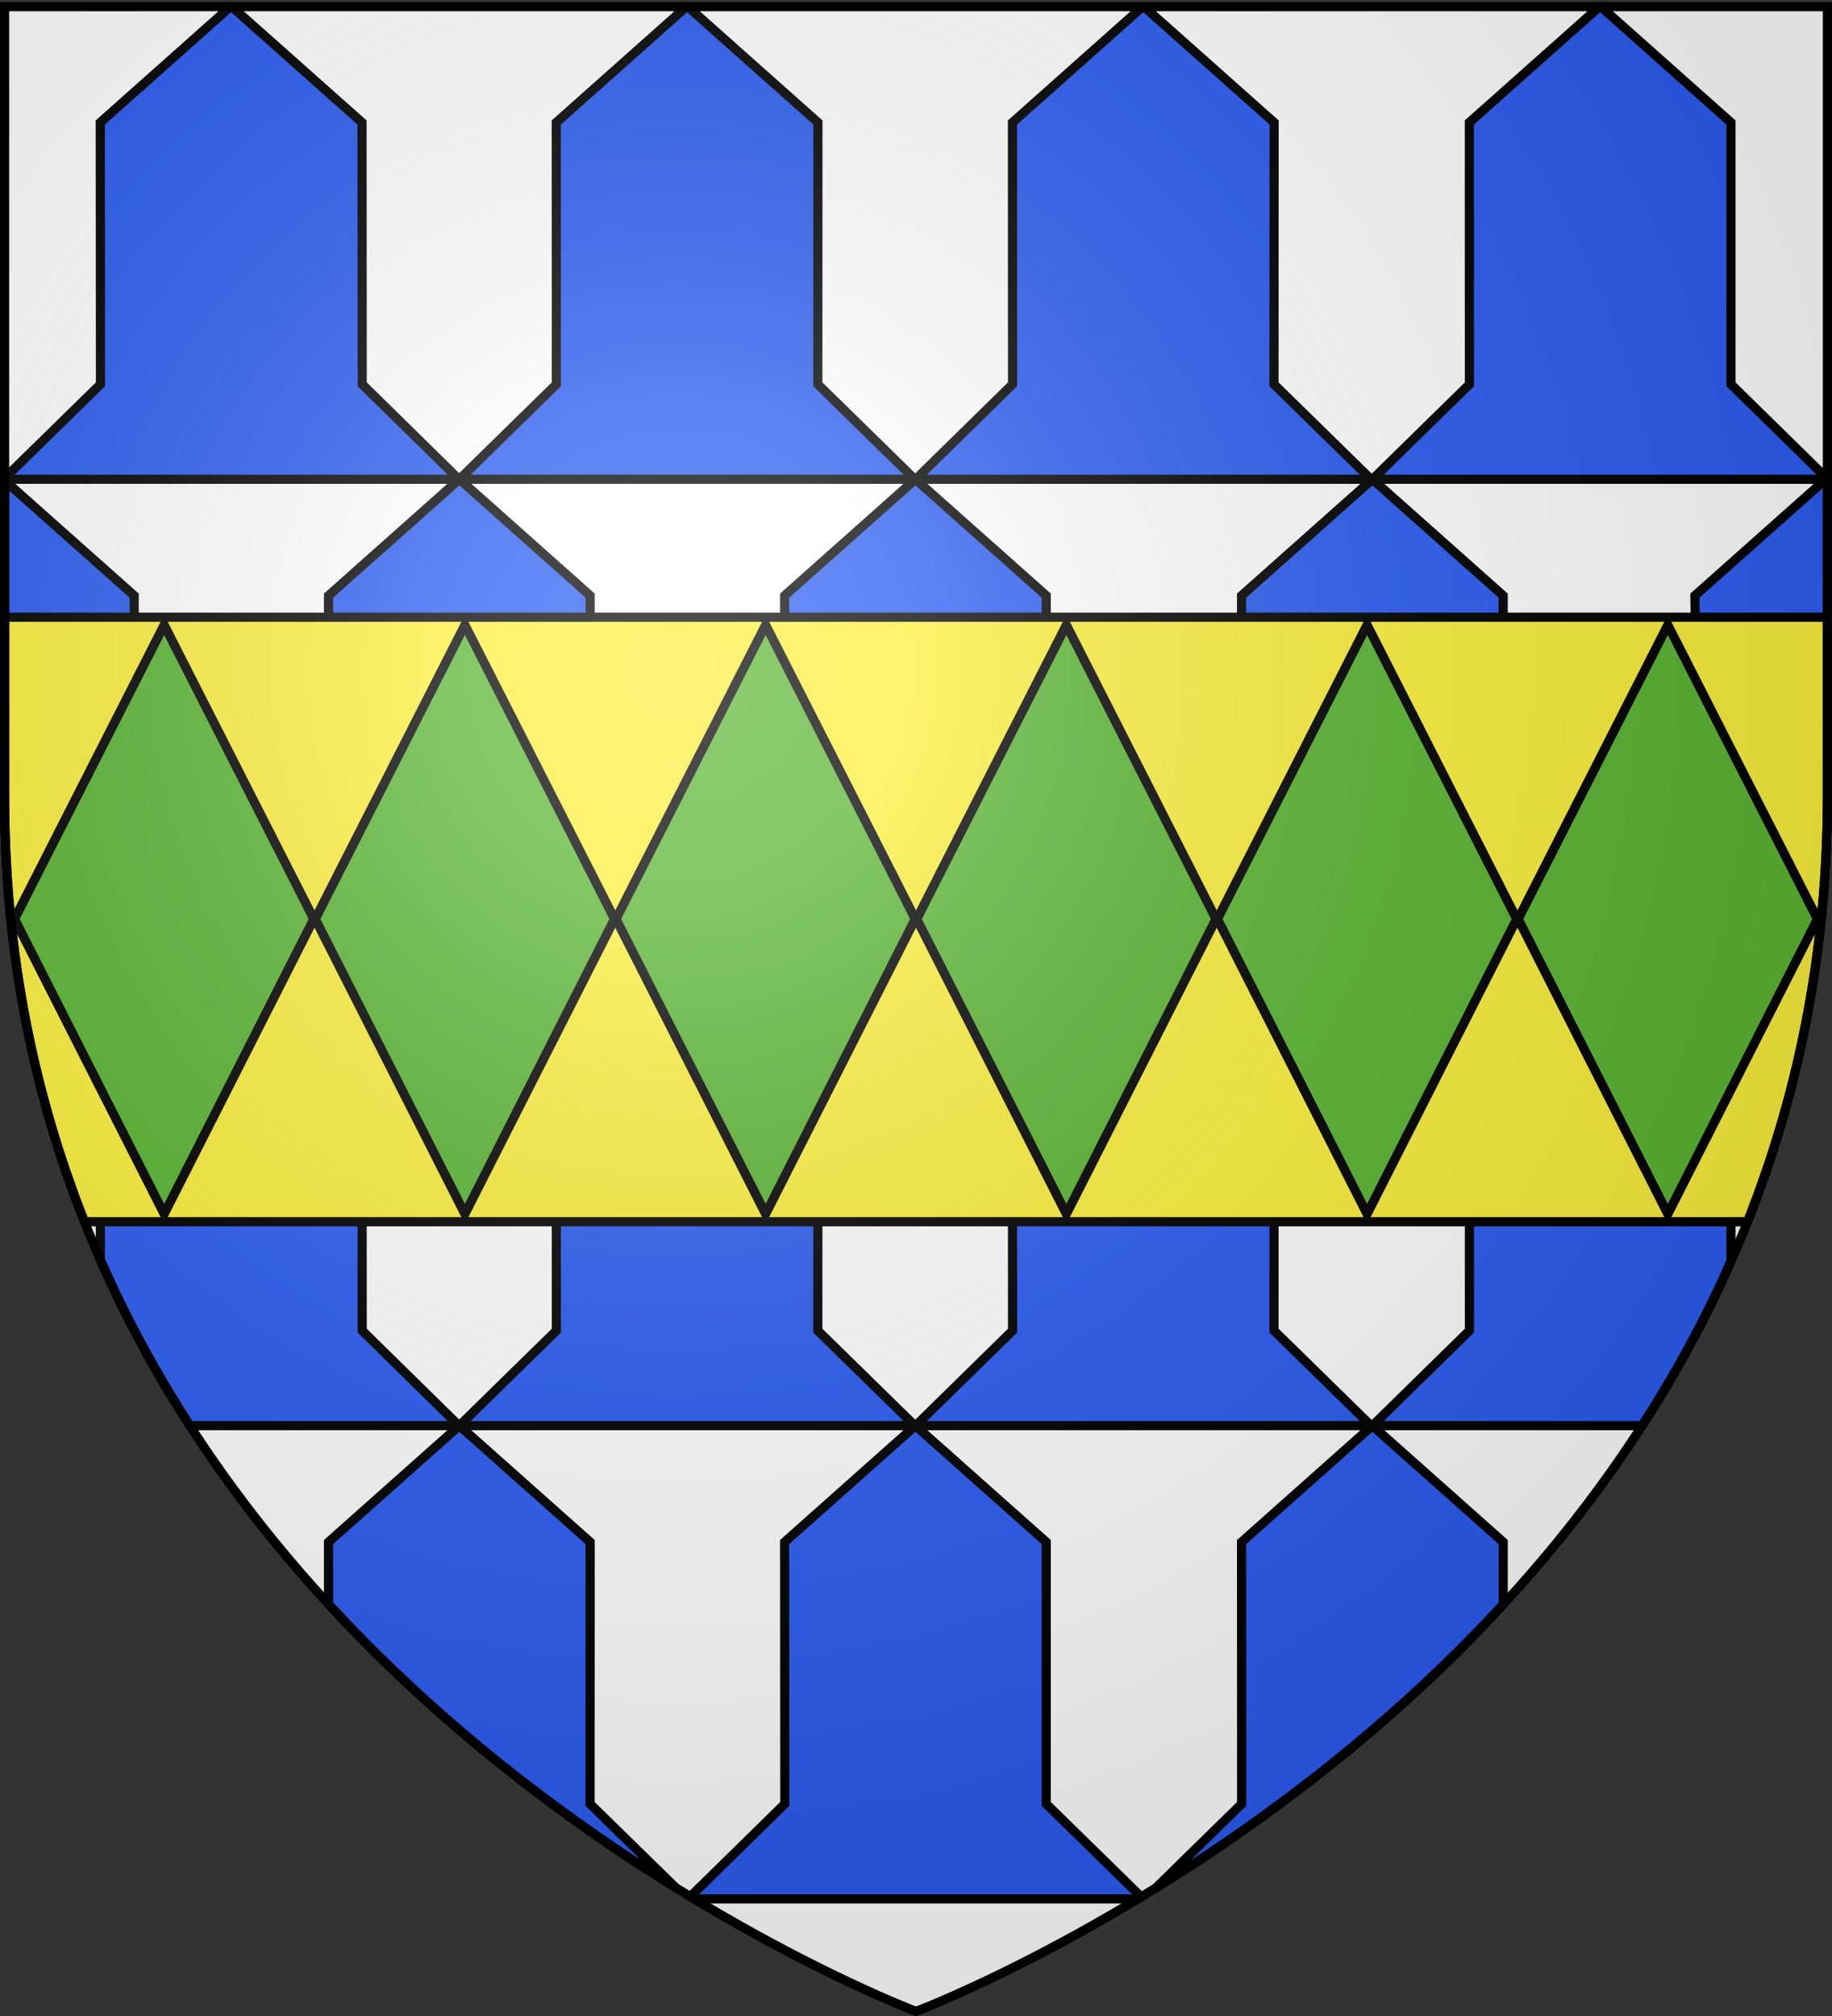
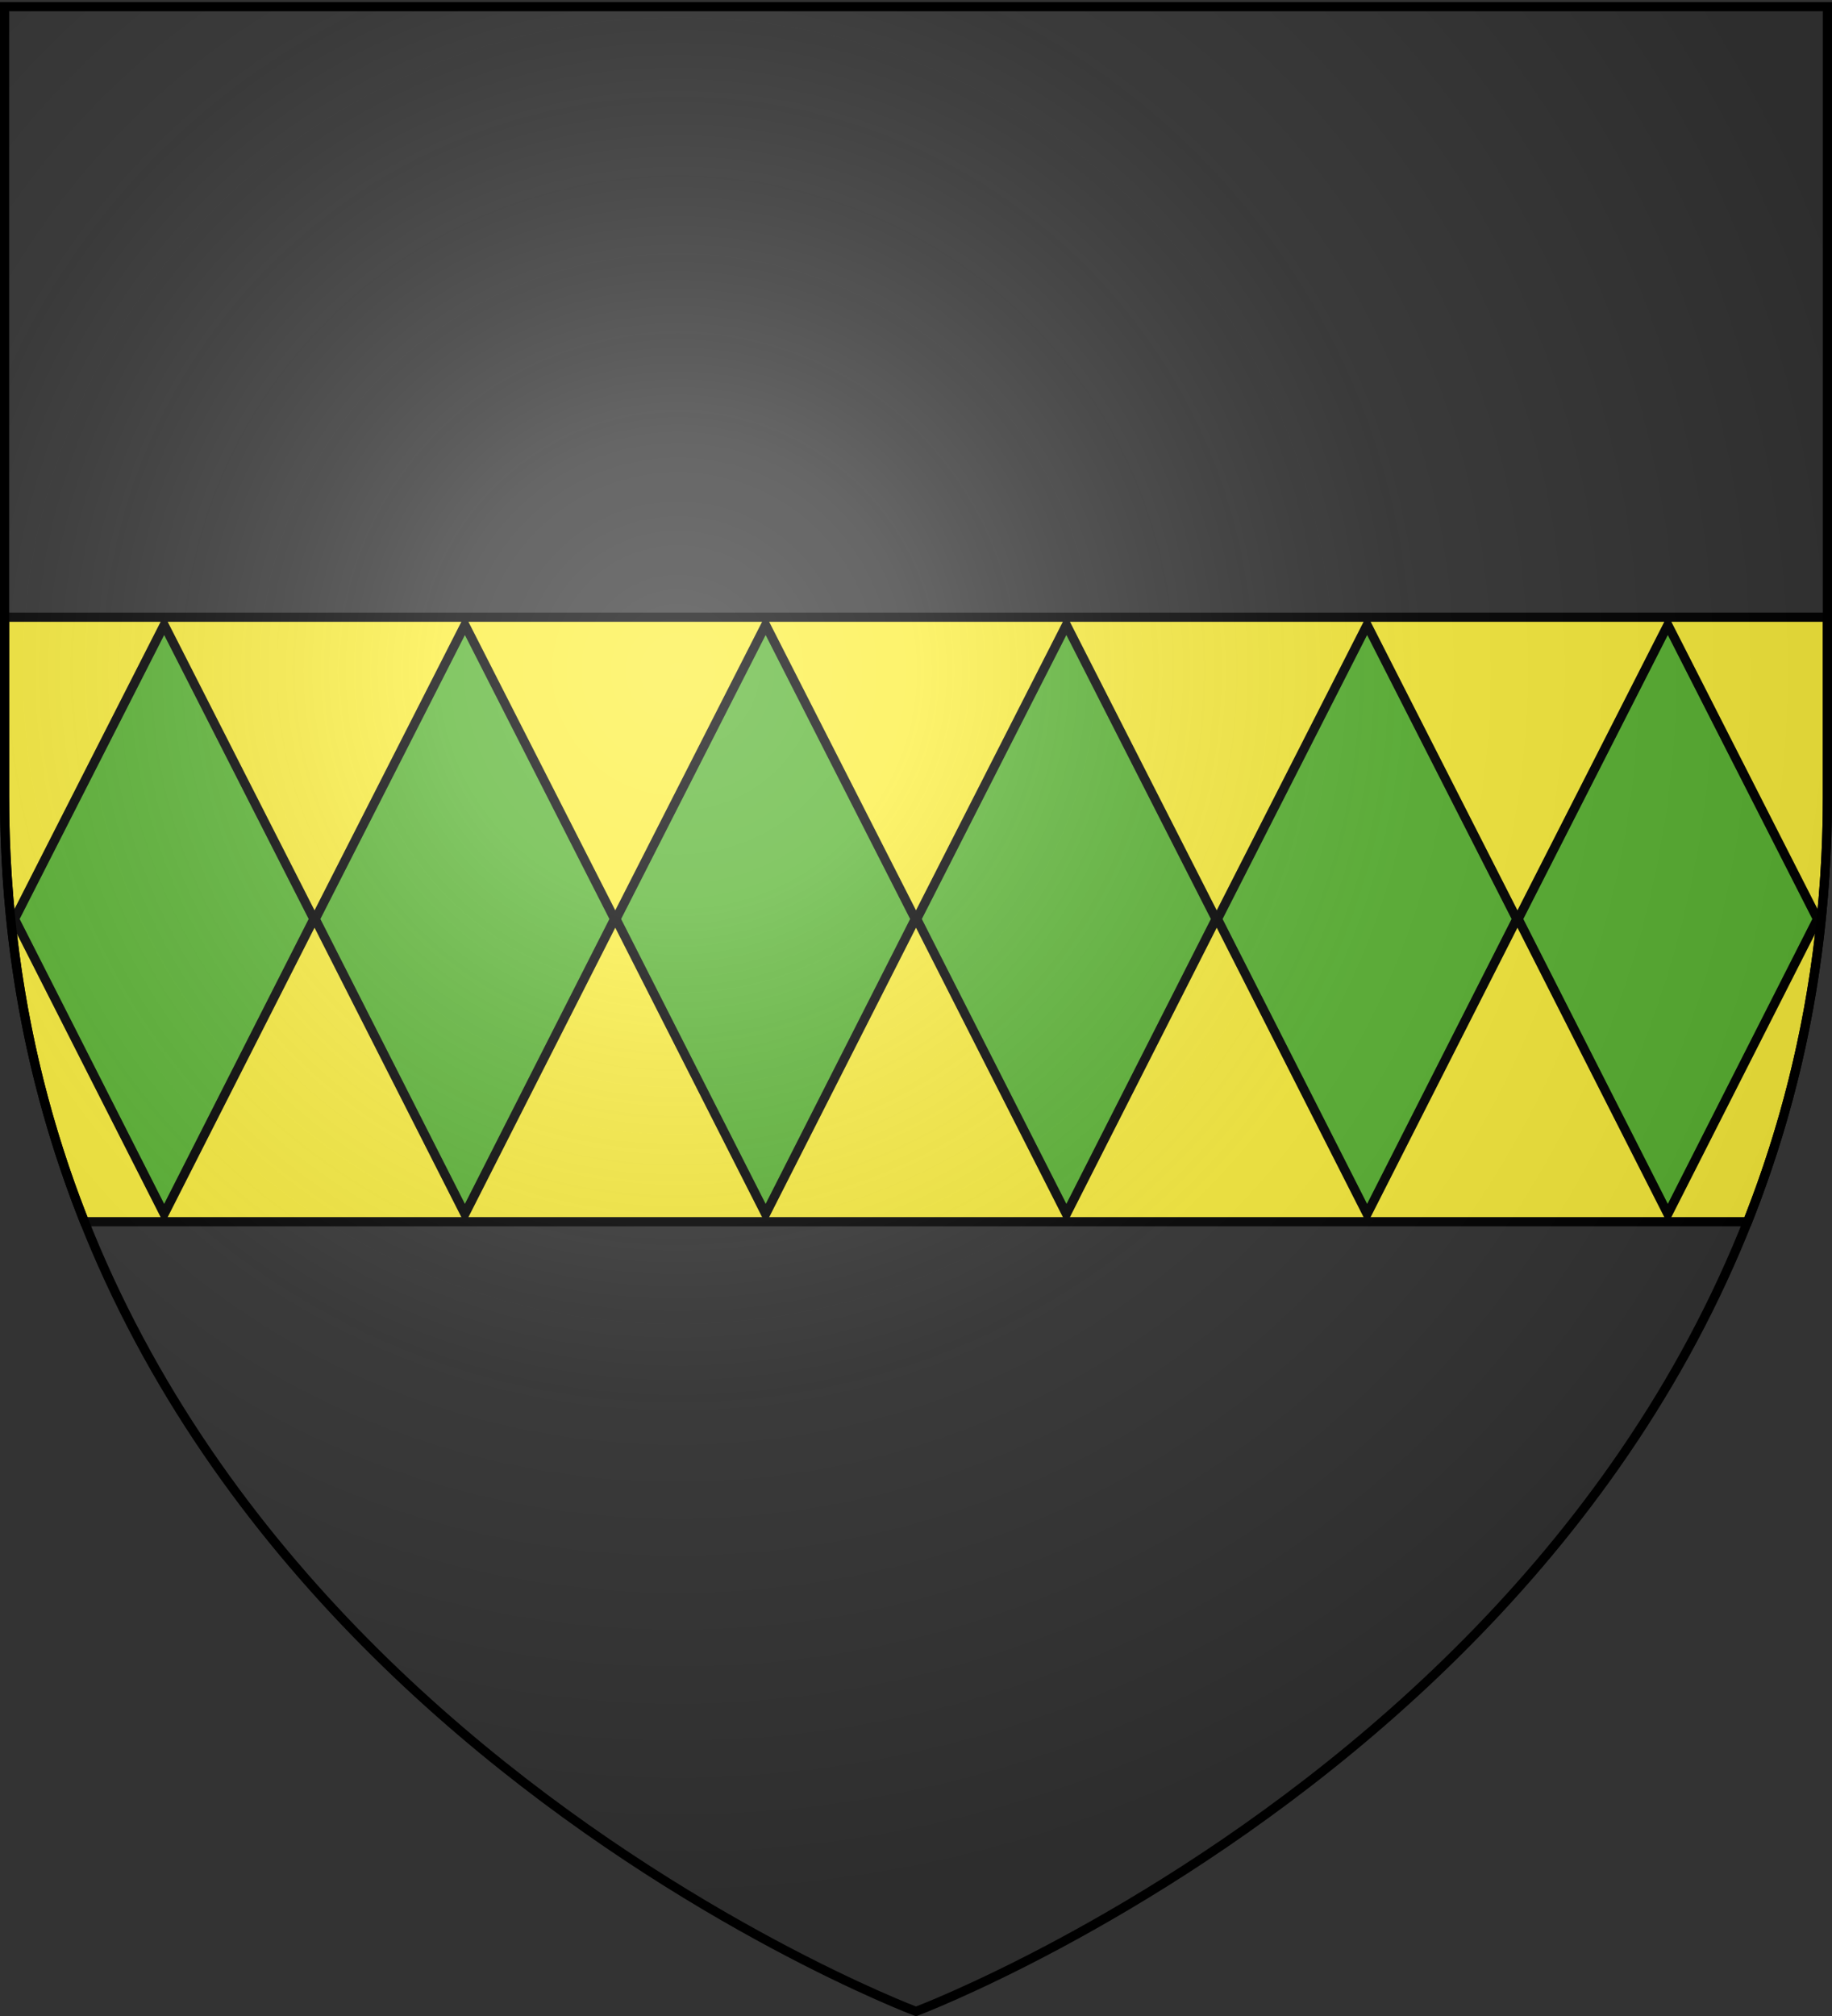
<svg xmlns="http://www.w3.org/2000/svg" xmlns:xlink="http://www.w3.org/1999/xlink" width="600" height="660" version="1.0">
  <rect width="100%" height="100%" fill="#333333" stroke="none" />
  <desc>Flag of Canton of Valais (Wallis)</desc>
  <defs>
    <radialGradient xlink:href="#a" id="b" cx="221.445" cy="226.331" r="300" fx="221.445" fy="226.331" gradientTransform="matrix(1.353 0 0 1.349 -77.63 -85.747)" gradientUnits="userSpaceOnUse" />
    <linearGradient id="a">
      <stop offset="0" style="stop-color:white;stop-opacity:.314" />
      <stop offset=".19" style="stop-color:white;stop-opacity:.251" />
      <stop offset=".6" style="stop-color:#6b6b6b;stop-opacity:.125" />
      <stop offset="1" style="stop-color:black;stop-opacity:.125" />
    </linearGradient>
  </defs>
  <g style="display:inline">
-     <path d="M300 658.5s298.5-112.32 298.5-397.772V2.176H1.5v258.552C1.5 546.18 300 658.5 300 658.5" style="opacity:1;fill:#fff;fill-opacity:1;fill-rule:evenodd;stroke:none;stroke-width:1px;stroke-linecap:butt;stroke-linejoin:miter;stroke-opacity:1;display:inline" />
-     <path d="M75.469 2.188 32.844 40.094l.062 85.719L1.5 156.563v.343h148.781l-31.656-31.094-.062-85.718L75.906 2.188zm149.344 0-42.625 37.906.03 85.719-31.75 31.093h149.126l-31.75-31.094.031-85.718L225.25 2.188zm-74.344 154.718h-.031L107.594 195l.031 85.719-31.75 31.094H225l-31.75-31.094.031-85.719zM225 311.813l-42.812 38.093.03 85.719-31.75 31.094h149.126l-31.75-31.094.031-85.719-42.844-38.094zM374.219 2.188l-42.625 37.906.031 85.719-31.719 31.093H449l-31.75-31.094.031-85.718-42.625-37.906zm149.625 0-42.625 37.906.031 85.719-31.719 31.093H598.5v-.125l-31.594-30.969V40.095L524.281 2.188zm74.093 154.718L555.095 195l1.312 85.719-31.75 31.094h70.563c2.149-16.37 3.281-33.41 3.281-51.094V157.406zm-298.124 0L256.969 195l.062 85.719-31.719 31.094h149.094l-31.75-31.094V195zm74.593 154.907-42.812 38.093.031 85.719-31.719 31.094H449l-31.75-31.094.031-85.719-42.844-38.094zm75.063-154.907L406.625 195l.031 85.719-31.75 31.094h149.126l-31.75-31.094.03-85.719zm74.562 154.907-42.812 38.093.031 85.719-31.719 31.094h88.313c10.786-16.702 20.616-34.61 29.062-53.75v-63.063l-42.843-38.094zM1.5 157.28V260.72c0 17.683 1.132 34.724 3.281 51.094h70.875l-31.625-31.094L43.938 195zm74.156 154.532-42.812 38.093.031 62.563c8.496 19.328 18.401 37.403 29.281 54.25h88.125l-31.656-31.094-.062-85.719-42.875-38.094zm74.782 154.937-42.844 38.094v20.312c37.419 40.654 78.796 71.189 113.562 92.719l-27.906-27.312.031-85.72zm149.375 0-42.844 38.094.062 85.719-30.937 30.343c.41.25.81.504 1.219.75h145.375c.356-.215.704-.439 1.062-.656l-31.094-30.437v-85.72zm149.656 0-42.844 38.094.031 85.719-28.062 27.468c34.785-21.518 76.237-52.056 113.719-92.75v-20.437z" style="fill:#2b5df2;fill-opacity:1;fill-rule:evenodd;stroke:#000;stroke-width:3;stroke-linecap:butt;stroke-linejoin:miter;stroke-miterlimit:4;stroke-dasharray:none;stroke-opacity:1;display:inline" />
    <path d="M1.5 202.063v58.656c0 52.048 9.927 98.345 26.156 139.25h544.688c16.229-40.905 26.156-87.202 26.156-139.25v-58.656z" style="opacity:1;fill:#fcef3c;fill-opacity:1;fill-rule:evenodd;stroke:#000;stroke-width:3;stroke-linecap:butt;stroke-linejoin:miter;stroke-opacity:1;display:inline;stroke-miterlimit:4;stroke-dasharray:none" />
    <path d="m53.766 204.595 49.008 96.27-49.008 96.571-49.007-96.57zm0 0 49.008 96.27-49.008 96.571-49.007-96.57zm98.494 0 49.008 96.27-49.008 96.571-49.008-96.57zm98.493 0 49.008 96.27-49.008 96.571-49.008-96.57zm98.494 0 49.008 96.27-49.008 96.571-49.008-96.57zm98.493 0 49.008 96.27-49.008 96.571-49.008-96.57zm98.494 0 49.007 96.27-49.007 96.571-49.008-96.57z" style="fill:#5ab532;fill-opacity:1;stroke:#000;stroke-width:3;stroke-miterlimit:4;stroke-opacity:1;stroke-dasharray:none" />
  </g>
  <g style="display:inline">
    <path d="M300 658.5s298.5-112.32 298.5-397.772V2.176H1.5v258.552C1.5 546.18 300 658.5 300 658.5" style="opacity:1;fill:url(#b);fill-opacity:1;fill-rule:evenodd;stroke:none;stroke-width:1px;stroke-linecap:butt;stroke-linejoin:miter;stroke-opacity:1" />
  </g>
  <path d="M300 658.5S1.5 546.18 1.5 260.728V2.176h597v258.552C598.5 546.18 300 658.5 300 658.5z" style="opacity:1;fill:none;fill-opacity:1;fill-rule:evenodd;stroke:#000;stroke-width:3;stroke-linecap:butt;stroke-linejoin:miter;stroke-miterlimit:4;stroke-dasharray:none;stroke-opacity:1" />
</svg>